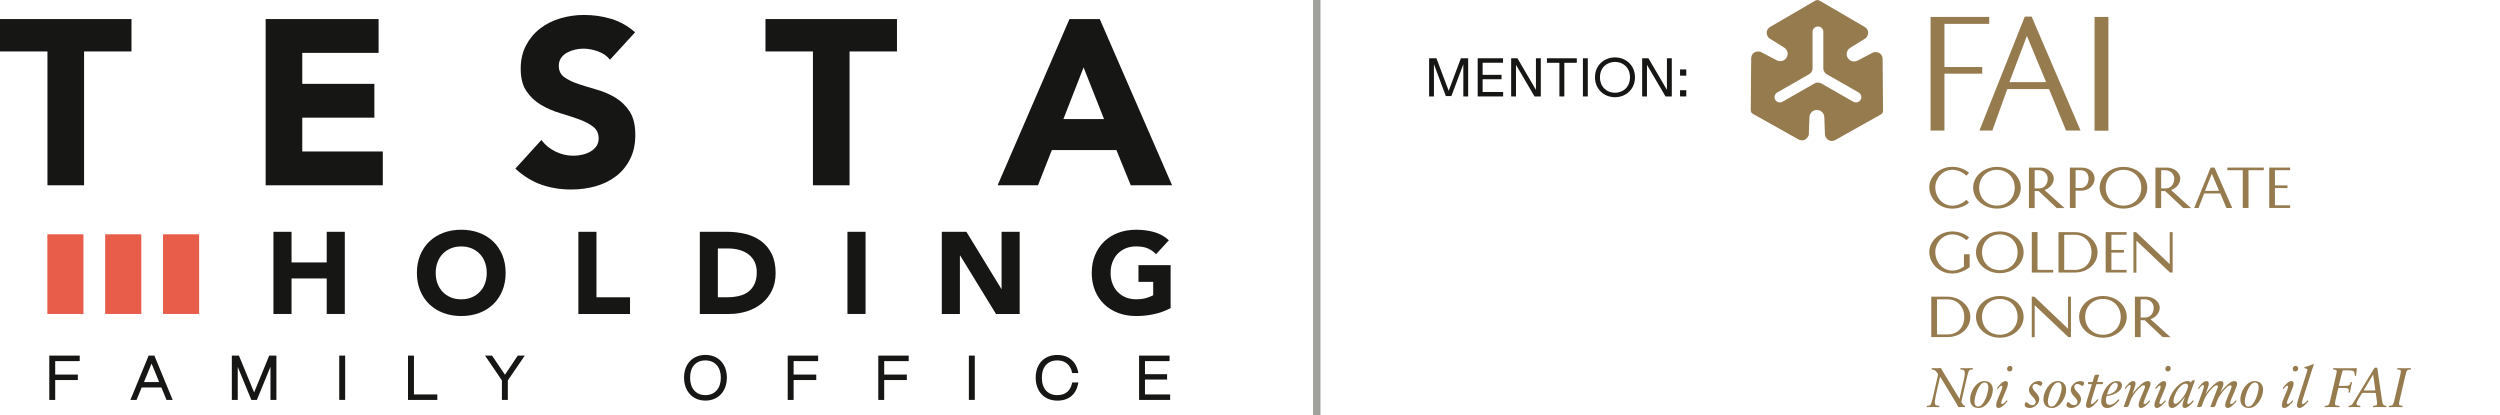
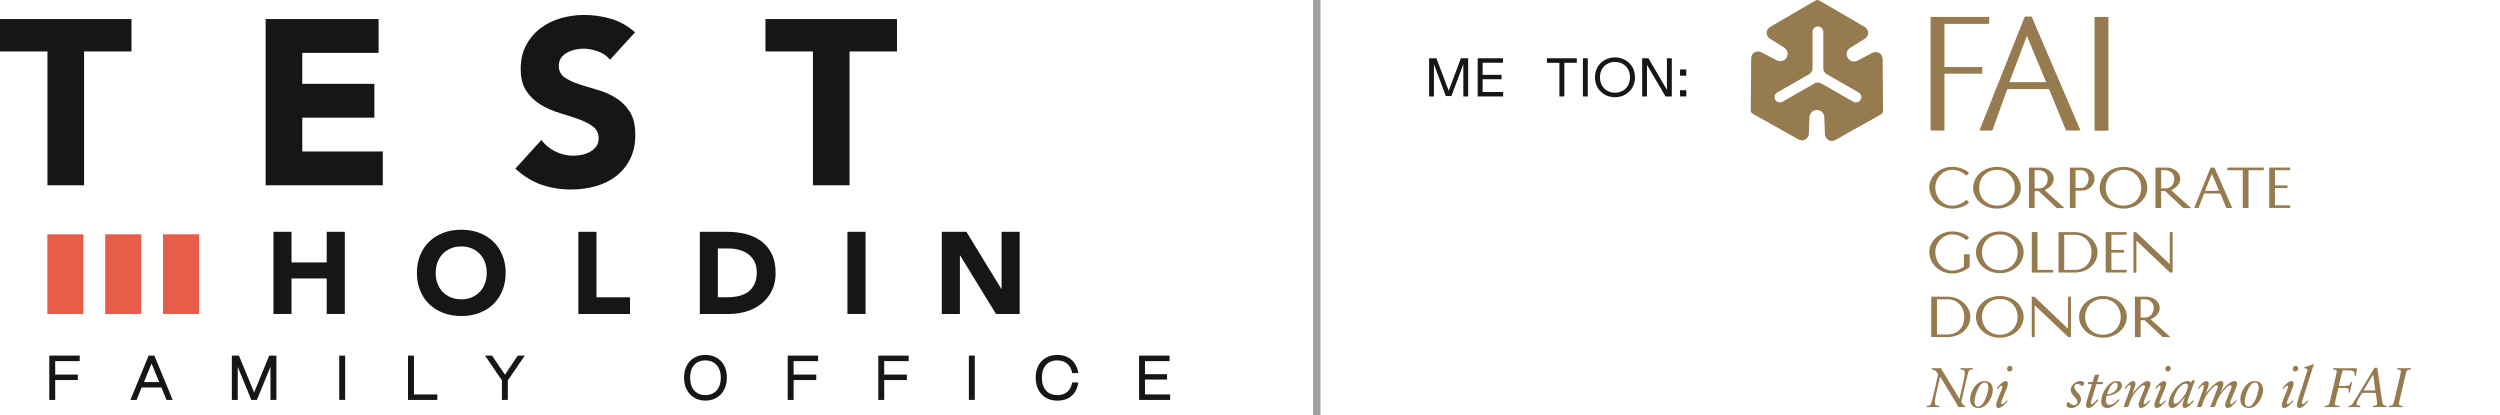
<svg xmlns="http://www.w3.org/2000/svg" width="337" height="56" viewBox="0 0 337 56" fill="none">
  <g clip-path="url(#clip0_879_585)">
    <path d="M6.392 6.936H0V2.569H17.725V6.936H11.333V24.977H6.397V6.936H6.392Z" fill="#161615" />
    <path d="M35.81 2.569H51.034V7.127H40.746V11.303H50.465V15.861H40.746V20.419H51.603V24.977H35.81V2.569Z" fill="#161615" />
    <path d="M82.224 8.046C81.823 7.542 81.281 7.164 80.596 6.922C79.91 6.679 79.261 6.558 78.65 6.558C78.291 6.558 77.922 6.6 77.54 6.684C77.162 6.768 76.802 6.903 76.466 7.08C76.13 7.258 75.855 7.495 75.645 7.794C75.435 8.088 75.328 8.447 75.328 8.867C75.328 9.544 75.58 10.061 76.088 10.416C76.597 10.775 77.231 11.078 78.001 11.335C78.771 11.587 79.602 11.844 80.484 12.095C81.37 12.347 82.196 12.707 82.966 13.168C83.736 13.635 84.375 14.256 84.879 15.035C85.387 15.814 85.639 16.859 85.639 18.17C85.639 19.481 85.406 20.503 84.944 21.431C84.477 22.359 83.852 23.129 83.059 23.74C82.266 24.351 81.351 24.804 80.306 25.102C79.261 25.396 78.16 25.546 76.998 25.546C75.543 25.546 74.194 25.326 72.948 24.883C71.703 24.44 70.546 23.721 69.468 22.733L72.981 18.87C73.485 19.546 74.124 20.069 74.894 20.437C75.664 20.806 76.462 20.992 77.283 20.992C77.684 20.992 78.09 20.946 78.501 20.852C78.911 20.759 79.28 20.614 79.606 20.423C79.933 20.232 80.199 19.989 80.4 19.695C80.6 19.401 80.698 19.052 80.698 18.65C80.698 17.974 80.442 17.442 79.924 17.055C79.406 16.663 78.757 16.332 77.978 16.056C77.199 15.781 76.354 15.506 75.445 15.235C74.539 14.96 73.695 14.591 72.911 14.125C72.132 13.663 71.483 13.052 70.966 12.291C70.448 11.531 70.191 10.528 70.191 9.287C70.191 8.046 70.429 7.029 70.905 6.124C71.381 5.219 72.011 4.458 72.804 3.847C73.597 3.236 74.507 2.774 75.543 2.471C76.574 2.168 77.642 2.014 78.739 2.014C80.003 2.014 81.23 2.191 82.41 2.55C83.591 2.909 84.655 3.511 85.606 4.356L82.219 8.06L82.224 8.046Z" fill="#161615" />
    <path d="M109.579 6.936H103.187V2.569H120.912V6.936H114.52V24.977H109.584V6.936H109.579Z" fill="#161615" />
-     <path d="M144.166 2.569H148.249L157.995 24.977H152.425L150.493 20.232H141.787L139.92 24.977H134.476L144.166 2.569ZM146.065 9.091L143.345 16.052H148.823L146.07 9.091H146.065Z" fill="#161615" />
    <path d="M36.859 31.247H39.3V35.376H44.04V31.247H46.48V42.323H44.04V37.536H39.3V42.323H36.859V31.247Z" fill="#161615" />
    <path d="M56.199 36.785C56.199 35.898 56.348 35.096 56.647 34.377C56.945 33.659 57.361 33.043 57.892 32.539C58.424 32.035 59.054 31.643 59.787 31.373C60.519 31.102 61.317 30.967 62.18 30.967C63.043 30.967 63.846 31.102 64.574 31.373C65.302 31.643 65.936 32.031 66.468 32.539C67 33.043 67.415 33.659 67.714 34.377C68.012 35.096 68.162 35.898 68.162 36.785C68.162 37.671 68.012 38.473 67.714 39.192C67.415 39.91 67 40.526 66.468 41.03C65.936 41.538 65.306 41.926 64.574 42.196C63.841 42.467 63.043 42.602 62.18 42.602C61.317 42.602 60.514 42.467 59.787 42.196C59.059 41.926 58.424 41.538 57.892 41.03C57.361 40.526 56.945 39.91 56.647 39.192C56.348 38.473 56.199 37.671 56.199 36.785ZM58.732 36.785C58.732 37.307 58.812 37.783 58.975 38.217C59.138 38.651 59.367 39.024 59.67 39.341C59.973 39.658 60.337 39.906 60.757 40.083C61.182 40.26 61.653 40.349 62.175 40.349C62.698 40.349 63.169 40.26 63.589 40.083C64.009 39.906 64.373 39.658 64.676 39.341C64.98 39.024 65.213 38.646 65.371 38.217C65.53 37.788 65.614 37.307 65.614 36.785C65.614 36.262 65.535 35.8 65.371 35.362C65.208 34.923 64.98 34.545 64.676 34.228C64.373 33.911 64.009 33.663 63.589 33.486C63.165 33.309 62.693 33.22 62.175 33.22C61.658 33.22 61.182 33.309 60.757 33.486C60.337 33.663 59.973 33.911 59.67 34.228C59.367 34.545 59.133 34.923 58.975 35.362C58.812 35.8 58.732 36.276 58.732 36.785Z" fill="#161615" />
    <path d="M77.964 31.247H80.404V40.074H84.926V42.327H77.964V31.252V31.247Z" fill="#161615" />
    <path d="M94.332 31.247H97.994C98.881 31.247 99.725 31.345 100.523 31.546C101.321 31.746 102.016 32.063 102.613 32.507C103.21 32.95 103.682 33.528 104.032 34.238C104.382 34.947 104.554 35.805 104.554 36.818C104.554 37.713 104.386 38.506 104.046 39.188C103.705 39.873 103.252 40.443 102.674 40.909C102.1 41.371 101.437 41.725 100.686 41.963C99.935 42.201 99.147 42.323 98.325 42.323H94.336V31.247H94.332ZM96.772 40.069H98.041C98.605 40.069 99.128 40.013 99.613 39.897C100.098 39.78 100.518 39.593 100.873 39.328C101.227 39.062 101.507 38.712 101.708 38.278C101.913 37.844 102.011 37.317 102.011 36.691C102.011 36.15 101.909 35.679 101.708 35.273C101.507 34.872 101.232 34.541 100.887 34.279C100.542 34.018 100.136 33.822 99.674 33.692C99.212 33.561 98.722 33.496 98.209 33.496H96.767V40.069H96.772Z" fill="#161615" />
    <path d="M114.236 31.247H116.676V42.323H114.236V31.247Z" fill="#161615" />
    <path d="M126.955 31.247H130.272L134.98 38.945H135.012V31.247H137.452V42.323H134.261L129.427 34.438H129.395V42.323H126.955V31.247Z" fill="#161615" />
-     <path d="M157.795 41.538C157.076 41.916 156.325 42.187 155.541 42.35C154.758 42.518 153.96 42.602 153.148 42.602C152.28 42.602 151.482 42.467 150.754 42.196C150.027 41.926 149.392 41.538 148.86 41.03C148.328 40.526 147.913 39.91 147.614 39.192C147.316 38.473 147.167 37.671 147.167 36.785C147.167 35.898 147.316 35.096 147.614 34.377C147.913 33.659 148.328 33.043 148.86 32.539C149.392 32.035 150.022 31.643 150.754 31.373C151.487 31.102 152.285 30.967 153.148 30.967C154.011 30.967 154.851 31.074 155.597 31.289C156.344 31.503 156.997 31.867 157.562 32.39L155.84 34.265C155.504 33.92 155.131 33.659 154.716 33.481C154.3 33.304 153.778 33.215 153.153 33.215C152.63 33.215 152.159 33.304 151.734 33.481C151.314 33.659 150.95 33.906 150.647 34.223C150.344 34.541 150.111 34.918 149.952 35.357C149.789 35.795 149.709 36.271 149.709 36.78C149.709 37.288 149.789 37.778 149.952 38.212C150.115 38.646 150.344 39.019 150.647 39.336C150.95 39.654 151.314 39.901 151.734 40.078C152.159 40.255 152.63 40.344 153.153 40.344C153.675 40.344 154.142 40.283 154.529 40.167C154.916 40.046 155.224 39.924 155.453 39.798V37.998H153.465V35.744H157.8V41.534L157.795 41.538Z" fill="#161615" />
    <path d="M11.249 31.583H6.383V42.323H11.249V31.583Z" fill="#E75D4A" />
    <path d="M19.046 31.583H14.179V42.323H19.046V31.583Z" fill="#E75D4A" />
    <path d="M26.842 31.583H21.976V42.323H26.842V31.583Z" fill="#E75D4A" />
    <path d="M6.644 53.912H7.442V51.229H10.493V50.492H7.442V48.677H10.745V47.935H6.644V53.912Z" fill="#161615" />
    <path d="M20.814 47.935H20.035L17.604 53.846L17.576 53.912H18.406L19.097 52.232H21.756L22.447 53.912H23.277L20.823 47.968L20.809 47.94L20.814 47.935ZM21.453 51.5H19.409L20.431 49.009L21.453 51.5Z" fill="#161615" />
    <path d="M34.256 52.9L32.221 47.964L32.212 47.935H31.251V53.912H32.049V49.461L33.868 53.879L33.878 53.912H34.624L36.458 49.447V53.912H37.26V47.935H36.29L34.256 52.9Z" fill="#161615" />
    <path d="M46.527 47.935H45.729V53.907H46.527V47.935Z" fill="#161615" />
    <path d="M55.802 47.935H54.999V53.912H58.951V53.17H55.802V47.935Z" fill="#161615" />
    <path d="M68.068 50.511L66.342 47.959L66.328 47.935H65.381L67.658 51.281V53.912H68.456V51.281L70.742 47.935H69.795L68.068 50.511Z" fill="#161615" />
    <path d="M95.087 47.842C93.366 47.842 92.209 49.073 92.209 50.902C92.209 52.731 93.366 54 95.087 54C96.809 54 97.98 52.754 97.98 50.902C97.98 49.05 96.818 47.842 95.087 47.842ZM95.087 53.263C93.814 53.263 93.025 52.362 93.025 50.907C93.025 49.451 93.814 48.584 95.087 48.584C96.361 48.584 97.168 49.475 97.168 50.907C97.168 52.339 96.37 53.263 95.087 53.263Z" fill="#161615" />
    <path d="M106.183 53.912H106.98V51.229H110.032V50.492H106.98V48.677H110.284V47.935H106.183V53.912Z" fill="#161615" />
    <path d="M118.393 53.912H119.19V51.229H122.242V50.492H119.19V48.677H122.494V47.935H118.393V53.912Z" fill="#161615" />
    <path d="M131.401 47.935H130.603V53.907H131.401V47.935Z" fill="#161615" />
    <path d="M142.528 48.584C143.583 48.584 144.311 49.19 144.525 50.254L144.535 50.291H145.36L145.351 50.235C145.095 48.738 144.045 47.847 142.533 47.847C140.76 47.847 139.612 49.05 139.612 50.907C139.612 52.764 140.76 54.005 142.533 54.005C144.087 54.005 145.09 53.156 145.351 51.616L145.36 51.56H144.535L144.525 51.598C144.301 52.689 143.611 53.263 142.528 53.263C141.222 53.263 140.443 52.381 140.443 50.907C140.443 49.433 141.241 48.584 142.528 48.584Z" fill="#161615" />
    <path d="M154.342 53.17V51.164H157.323V50.441H154.342V48.677H157.659V47.935H153.549V53.912H157.734V53.17H154.342Z" fill="#161615" />
  </g>
  <g clip-path="url(#clip1_879_585)">
    <path d="M260.068 25.231C260.068 23.778 261.448 22.487 263.18 22.487C264.037 22.487 264.903 22.811 265.426 23.295L265.075 23.687C264.552 23.194 263.866 22.889 263.18 22.889C261.877 22.889 260.881 24.01 260.881 25.235C260.881 26.637 261.877 27.723 263.18 27.723C263.866 27.723 264.552 27.425 265.075 26.934L265.426 27.315C264.903 27.8 264.037 28.123 263.18 28.123C261.448 28.123 260.068 26.857 260.068 25.235V25.231Z" fill="#967B4F" />
    <path d="M265.978 25.307C265.978 23.753 267.411 22.495 269.195 22.495C270.979 22.495 272.401 23.753 272.401 25.307C272.401 26.861 270.968 28.118 269.195 28.118C267.421 28.118 265.978 26.861 265.978 25.307ZM271.585 25.307C271.585 23.923 270.573 22.895 269.193 22.895C267.812 22.895 266.792 23.923 266.792 25.307C266.792 26.691 267.804 27.718 269.193 27.718C270.581 27.718 271.585 26.691 271.585 25.307Z" fill="#967B4F" />
    <path d="M274.812 25.759H274.273V28.044H273.501V22.591H275.078C275.96 22.591 276.845 23.246 276.845 24.068C276.845 24.739 276.375 25.334 275.611 25.622L278.294 28.044H277.249L274.814 25.759H274.812ZM274.273 25.4H274.831C275.534 25.4 276.032 24.899 276.032 24.066C276.032 23.463 275.534 22.945 274.831 22.945H274.273V25.4Z" fill="#967B4F" />
    <path d="M282.354 24.06C282.354 24.884 281.651 25.699 280.595 25.699H279.79V28.036H279.018V22.591H280.595C281.649 22.591 282.354 23.246 282.354 24.06ZM281.54 24.06C281.54 23.312 281.051 22.947 280.52 22.947H279.79V25.342H280.52C281.051 25.342 281.54 24.824 281.54 24.06Z" fill="#967B4F" />
    <path d="M283.032 25.307C283.032 23.753 284.464 22.495 286.248 22.495C288.032 22.495 289.454 23.753 289.454 25.307C289.454 26.861 288.022 28.118 286.248 28.118C284.475 28.118 283.032 26.861 283.032 25.307ZM288.641 25.307C288.641 23.923 287.629 22.895 286.248 22.895C284.868 22.895 283.847 23.923 283.847 25.307C283.847 26.691 284.86 27.718 286.248 27.718C287.637 27.718 288.641 26.691 288.641 25.307Z" fill="#967B4F" />
    <path d="M291.866 25.759H291.326V28.044H290.554V22.591H292.131C293.014 22.591 293.898 23.246 293.898 24.068C293.898 24.739 293.428 25.334 292.664 25.622L295.348 28.044H294.302L291.868 25.759H291.866ZM291.326 25.4H291.884C292.587 25.4 293.085 24.899 293.085 24.066C293.085 23.463 292.587 22.945 291.884 22.945H291.326V25.4Z" fill="#967B4F" />
    <path d="M299.305 26.08H297.117L296.362 28.034H295.779L297.992 22.589H298.514L300.907 28.034H300.118L299.303 26.08H299.305ZM298.155 23.422L297.228 25.74L299.131 25.715L298.155 23.422Z" fill="#967B4F" />
    <path d="M305.165 22.945H303.098V28.034H302.327V22.945H300.244V22.589H305.165V22.945Z" fill="#967B4F" />
    <path d="M306.662 22.945V24.992H308.352V25.349H306.662V27.676H308.712V28.032H305.891V22.587H308.712V22.943H306.662V22.945Z" fill="#967B4F" />
    <path d="M263.18 36.873C261.457 36.873 260.068 35.574 260.068 33.96C260.068 32.499 261.457 31.198 263.18 31.198C264.046 31.198 264.912 31.521 265.434 32.006L265.083 32.388C264.569 31.911 263.874 31.598 263.18 31.598C261.877 31.598 260.881 32.719 260.881 33.96C260.881 35.352 261.877 36.475 263.18 36.475C263.78 36.475 264.286 36.264 264.74 35.941V34.275H265.512V35.999C264.945 36.475 264.046 36.873 263.18 36.873Z" fill="#967B4F" />
    <path d="M266.363 34.01C266.363 32.456 267.795 31.198 269.579 31.198C271.363 31.198 272.786 32.456 272.786 34.01C272.786 35.564 271.353 36.822 269.579 36.822C267.806 36.822 266.363 35.564 266.363 34.01ZM271.972 34.01C271.972 32.626 270.96 31.598 269.579 31.598C268.199 31.598 267.178 32.626 267.178 34.01C267.178 35.394 268.191 36.422 269.579 36.422C270.968 36.422 271.972 35.394 271.972 34.01Z" fill="#967B4F" />
    <path d="M276.768 36.38V36.737H273.886V31.283H274.657V36.38H276.768Z" fill="#967B4F" />
    <path d="M277.485 36.736V31.291H279.69C281.388 31.291 282.752 32.574 282.752 34.001C282.752 35.59 281.388 36.736 279.69 36.736H277.485ZM279.688 36.38C281.051 36.38 281.934 35.429 281.934 34.001C281.934 32.727 281.051 31.647 279.688 31.647H278.255V36.38H279.688Z" fill="#967B4F" />
    <path d="M284.617 31.648V33.695H286.307V34.051H284.617V36.378H286.667V36.734H283.845V31.289H286.667V31.645H284.617V31.648Z" fill="#967B4F" />
    <path d="M292.874 31.291V36.736H292.514L287.986 32.445V36.753H287.591V31.291H287.942L292.478 35.607V31.291H292.874Z" fill="#967B4F" />
    <path d="M260.333 45.438V39.993H262.538C264.236 39.993 265.6 41.276 265.6 42.703C265.6 44.292 264.236 45.438 262.538 45.438H260.333ZM262.538 45.082C263.901 45.082 264.784 44.131 264.784 42.703C264.784 41.429 263.901 40.349 262.538 40.349H261.105V45.082H262.538Z" fill="#967B4F" />
    <path d="M266.361 42.712C266.361 41.158 267.793 39.9 269.577 39.9C271.361 39.9 272.784 41.158 272.784 42.712C272.784 44.266 271.351 45.524 269.577 45.524C267.804 45.524 266.361 44.266 266.361 42.712ZM271.968 42.712C271.968 41.328 270.956 40.3 269.575 40.3C268.195 40.3 267.174 41.328 267.174 42.712C267.174 44.096 268.187 45.124 269.575 45.124C270.964 45.124 271.968 44.096 271.968 42.712Z" fill="#967B4F" />
    <path d="M279.165 39.993V45.438H278.805L274.277 41.147V45.455H273.882V39.993H274.233L278.769 44.309V39.993H279.165Z" fill="#967B4F" />
    <path d="M280.265 42.712C280.265 41.158 281.697 39.9 283.481 39.9C285.265 39.9 286.687 41.158 286.687 42.712C286.687 44.266 285.255 45.524 283.481 45.524C281.708 45.524 280.265 44.266 280.265 42.712ZM285.872 42.712C285.872 41.328 284.859 40.3 283.479 40.3C282.099 40.3 281.078 41.328 281.078 42.712C281.078 44.096 282.09 45.124 283.479 45.124C284.868 45.124 285.872 44.096 285.872 42.712Z" fill="#967B4F" />
    <path d="M289.099 43.163H288.559V45.449H287.788V39.995H289.365C290.247 39.995 291.132 40.65 291.132 41.472C291.132 42.144 290.661 42.738 289.898 43.026L292.581 45.449H291.535L289.101 43.163H289.099ZM288.559 42.805H289.118C289.82 42.805 290.318 42.303 290.318 41.47C290.318 40.867 289.82 40.349 289.118 40.349H288.559V42.805Z" fill="#967B4F" />
    <path d="M267.202 9.036H262.111V3.218H268.147V2.281H260.242V17.597H262.111V9.931H267.202V9.036Z" fill="#967B4F" />
    <path d="M272.941 2.242L266.823 17.599H268.57L270.582 12.005H276.207L278.506 17.599H280.457L273.867 2.242H272.943H272.941ZM270.866 11.069L273.227 4.845L275.814 11.069H270.866Z" fill="#967B4F" />
    <path d="M284.213 2.281H282.346V17.618H284.213V2.281Z" fill="#967B4F" />
    <path d="M253.777 7.929C253.777 7.929 253.777 7.403 253.348 7.159C252.93 6.92 252.549 7.051 252.487 7.076L250.435 8.151C250.286 8.236 250.115 8.286 249.931 8.286C249.377 8.286 248.929 7.84 248.929 7.293C248.929 6.927 249.13 6.605 249.429 6.433L251.464 5.17C251.468 5.167 251.826 4.904 251.826 4.386C251.826 3.901 251.382 3.642 251.355 3.628L245.301 0.099C245.257 0.075 245.108 0 244.987 0C244.865 0 244.717 0.073 244.667 0.104L238.606 3.634C238.606 3.634 238.148 3.897 238.148 4.386C238.148 4.875 238.453 5.126 238.506 5.167L240.471 6.39C240.62 6.475 240.75 6.597 240.842 6.755C241.118 7.229 240.955 7.836 240.476 8.112C240.154 8.296 239.773 8.282 239.474 8.112L237.351 6.999C237.347 6.999 236.939 6.821 236.487 7.08C236.063 7.322 236.059 7.832 236.059 7.861L236 14.821C236 14.87 236.01 15.036 236.071 15.14C236.132 15.243 236.27 15.335 236.322 15.364L242.439 18.797C242.439 18.797 242.9 19.058 243.326 18.813C243.744 18.575 243.82 18.181 243.828 18.117L243.914 15.819C243.914 15.649 243.956 15.477 244.048 15.32C244.324 14.845 244.939 14.682 245.418 14.957C245.74 15.142 245.917 15.473 245.917 15.817L246.005 18.194C246.005 18.194 246.056 18.635 246.509 18.894C246.934 19.137 247.381 18.886 247.407 18.871L253.52 15.44C253.564 15.415 253.704 15.324 253.764 15.221C253.825 15.117 253.836 14.951 253.833 14.893L253.777 7.929ZM250.805 13.447C250.709 13.613 250.552 13.731 250.366 13.781C250.303 13.797 250.24 13.805 250.178 13.805C250.052 13.805 249.927 13.772 249.818 13.71L245.476 11.226C245.367 11.164 245.213 11.129 245.054 11.129C244.895 11.129 244.74 11.164 244.631 11.226L240.289 13.71C240.181 13.772 240.055 13.805 239.93 13.805C239.865 13.805 239.802 13.797 239.742 13.781C239.553 13.731 239.399 13.613 239.302 13.447C239.206 13.281 239.181 13.088 239.231 12.902C239.281 12.716 239.401 12.562 239.568 12.467L243.91 9.983C244.14 9.852 244.332 9.519 244.332 9.257V4.289C244.332 4.098 244.407 3.918 244.546 3.781C244.681 3.645 244.863 3.57 245.058 3.57C245.25 3.57 245.432 3.645 245.57 3.781C245.708 3.918 245.784 4.096 245.784 4.289V9.257C245.784 9.521 245.978 9.852 246.206 9.983L250.548 12.467C250.715 12.562 250.834 12.718 250.885 12.902C250.935 13.088 250.91 13.281 250.813 13.447" fill="#967B4F" />
    <path d="M265.884 49.804L265.604 49.843C265.41 49.874 265.332 50.044 265.075 51.159L264.391 54.138C264.391 54.161 264.391 54.192 264.406 54.215C264.583 54.53 264.669 54.623 264.801 54.685L264.847 54.7C264.887 54.714 264.901 54.714 264.901 54.762C264.901 54.809 264.887 54.861 264.87 54.884C264.715 54.876 264.629 54.861 264.473 54.861C264.332 54.861 264.201 54.87 264.038 54.884C264.015 54.876 263.983 54.861 263.969 54.845C263.883 54.644 263.682 54.314 263.479 53.974L261.536 50.78H261.52L260.961 53.251C260.698 54.428 260.829 54.621 261.101 54.66L261.365 54.7C261.411 54.708 261.428 54.714 261.428 54.762C261.428 54.809 261.413 54.861 261.396 54.884C261.108 54.876 260.829 54.861 260.541 54.861C260.252 54.861 260.02 54.876 259.733 54.884C259.733 54.861 259.725 54.83 259.725 54.807C259.725 54.745 259.733 54.708 259.794 54.7L260.074 54.66C260.269 54.629 260.346 54.459 260.603 53.345L261.256 50.496C261.256 50.473 261.248 50.427 261.233 50.403C260.984 50.025 260.867 49.909 260.58 49.841L260.426 49.802C260.386 49.793 260.371 49.787 260.371 49.739C260.371 49.692 260.386 49.64 260.403 49.617C260.557 49.626 260.869 49.64 261.024 49.64C261.147 49.64 261.444 49.632 261.607 49.617C261.63 49.626 261.662 49.64 261.676 49.657C261.762 49.849 261.965 50.187 262.174 50.527L264.132 53.745H264.146L264.713 51.25C264.977 50.079 264.837 49.88 264.565 49.841L264.301 49.802C264.255 49.793 264.247 49.787 264.247 49.739C264.247 49.692 264.261 49.64 264.278 49.617C264.567 49.626 264.837 49.64 265.125 49.64C265.414 49.64 265.646 49.626 265.932 49.617C265.932 49.64 265.941 49.671 265.941 49.694C265.941 49.756 265.941 49.793 265.878 49.802L265.884 49.804Z" fill="#967B4F" />
    <path d="M266.7 55C265.976 55 265.566 54.53 265.566 53.823C265.566 52.831 266.367 51.368 267.493 51.368C268.216 51.368 268.635 51.83 268.635 52.539C268.635 53.531 267.827 55.002 266.7 55.002V55ZM267.539 51.559C266.723 51.559 266.162 53.484 266.162 54.13C266.162 54.453 266.257 54.808 266.652 54.808C267.467 54.808 268.028 52.883 268.028 52.236C268.028 51.913 267.934 51.559 267.539 51.559Z" fill="#967B4F" />
    <path d="M270.412 52.59L269.931 53.752C269.845 53.959 269.76 54.183 269.76 54.322C269.76 54.415 269.814 54.461 269.9 54.461C270.094 54.461 270.358 54.152 270.521 53.959C270.552 53.974 270.575 53.991 270.59 54.013C270.636 54.053 270.613 54.09 270.55 54.167C270.31 54.453 269.812 54.998 269.408 54.998C269.174 54.998 269.082 54.828 269.082 54.62C269.082 54.306 269.237 53.928 269.362 53.628L269.783 52.619C269.845 52.472 269.923 52.234 269.923 52.111C269.923 52.035 269.883 51.989 269.814 51.989C269.651 51.989 269.433 52.281 269.302 52.435C269.27 52.426 269.239 52.404 269.224 52.389C269.178 52.35 269.201 52.312 269.256 52.236C269.519 51.873 270.002 51.365 270.366 51.365C270.584 51.365 270.669 51.527 270.669 51.72C270.669 51.95 270.529 52.304 270.412 52.59ZM270.893 50.073C270.69 50.073 270.552 49.925 270.552 49.727C270.552 49.503 270.707 49.318 270.941 49.318C271.144 49.318 271.282 49.465 271.282 49.664C271.282 49.888 271.127 50.073 270.893 50.073Z" fill="#967B4F" />
-     <path d="M275.066 52.02C274.903 52.02 274.725 51.759 274.397 51.759C274.11 51.759 273.976 51.983 273.976 52.153C273.976 52.731 274.892 53.054 274.892 53.823C274.892 54.446 274.223 54.999 273.579 54.999C273.221 54.999 272.926 54.838 272.926 54.591C272.926 54.498 272.989 54.206 273.144 54.206C273.322 54.206 273.485 54.614 273.976 54.614C274.256 54.614 274.411 54.39 274.411 54.191C274.411 53.613 273.501 53.307 273.501 52.528C273.501 52.035 274.068 51.365 274.806 51.365C275.009 51.365 275.304 51.442 275.304 51.657C275.304 51.765 275.21 52.02 275.064 52.02H275.066Z" fill="#967B4F" />
-     <path d="M276.586 55C275.863 55 275.453 54.53 275.453 53.823C275.453 52.831 276.254 51.368 277.379 51.368C278.102 51.368 278.521 51.83 278.521 52.539C278.521 53.531 277.713 55.002 276.586 55.002V55ZM277.427 51.559C276.611 51.559 276.051 53.484 276.051 54.13C276.051 54.453 276.145 54.808 276.54 54.808C277.356 54.808 277.916 52.883 277.916 52.236C277.916 51.913 277.822 51.559 277.427 51.559Z" fill="#967B4F" />
    <path d="M280.7 52.02C280.537 52.02 280.359 51.759 280.031 51.759C279.744 51.759 279.61 51.983 279.61 52.153C279.61 52.731 280.526 53.054 280.526 53.823C280.526 54.446 279.857 54.999 279.213 54.999C278.855 54.999 278.561 54.838 278.561 54.591C278.561 54.498 278.623 54.206 278.778 54.206C278.956 54.206 279.119 54.614 279.61 54.614C279.891 54.614 280.045 54.39 280.045 54.191C280.045 53.613 279.136 53.307 279.136 52.528C279.136 52.035 279.702 51.365 280.441 51.365C280.644 51.365 280.938 51.442 280.938 51.657C280.938 51.765 280.844 52.02 280.698 52.02H280.7Z" fill="#967B4F" />
    <path d="M283.419 51.782H282.641C282.618 51.797 282.595 51.805 282.578 51.828L281.98 53.767C281.917 53.968 281.856 54.19 281.856 54.323C281.856 54.408 281.896 54.462 281.974 54.462C282.191 54.462 282.557 54.031 282.735 53.807C282.766 53.821 282.812 53.838 282.829 53.861C282.869 53.892 282.852 53.954 282.783 54.037C282.534 54.345 281.99 54.998 281.532 54.998C281.3 54.998 281.191 54.837 281.191 54.636C281.191 54.451 281.254 54.188 281.386 53.765L281.976 51.832C281.976 51.809 281.953 51.793 281.936 51.778H281.484C281.461 51.764 281.453 51.733 281.453 51.71C281.453 51.648 281.476 51.534 281.53 51.503H282.036C282.059 51.486 282.082 51.48 282.099 51.457L282.363 50.579C282.425 50.517 282.689 50.502 282.821 50.502C282.875 50.502 282.944 50.502 282.975 50.533L282.695 51.449C282.695 51.472 282.712 51.488 282.727 51.503H283.456C283.479 51.517 283.488 51.542 283.488 51.565C283.488 51.627 283.473 51.749 283.419 51.78V51.782Z" fill="#967B4F" />
    <path d="M284.002 53.376C283.979 53.39 283.971 53.407 283.956 53.43C283.902 53.637 283.879 53.846 283.879 53.985C283.879 54.3 284.002 54.569 284.368 54.569C284.826 54.569 285.238 54.207 285.573 53.815C285.596 53.83 285.642 53.855 285.659 53.869C285.705 53.915 285.69 53.962 285.613 54.053C285.201 54.524 284.634 55 284.05 55C283.467 55 283.243 54.6 283.243 54.062C283.243 53.069 284.153 51.368 285.349 51.368C285.73 51.368 286.041 51.544 286.041 51.953C286.041 52.707 285.04 53.262 284.004 53.376H284.002ZM285.182 51.575C284.676 51.575 284.257 52.4 284.032 53.129C284.04 53.152 284.046 53.175 284.063 53.183C284.716 53.115 285.462 52.653 285.462 51.944C285.462 51.76 285.393 51.575 285.182 51.575Z" fill="#967B4F" />
    <path d="M289.609 52.612L289.135 53.752C289.049 53.959 288.963 54.183 288.963 54.322C288.963 54.415 289.009 54.461 289.095 54.461C289.289 54.461 289.561 54.152 289.724 53.959C289.756 53.974 289.779 53.99 289.793 54.013C289.839 54.053 289.816 54.09 289.754 54.166C289.513 54.452 289.015 54.997 288.612 54.997C288.377 54.997 288.285 54.828 288.285 54.62C288.285 54.305 288.44 53.92 288.566 53.628L288.978 52.642C289.063 52.434 289.149 52.225 289.149 52.103C289.149 51.987 289.072 51.941 288.963 51.941C288.754 51.941 288.536 52.148 288.396 52.287C287.813 52.865 287.394 53.404 287.137 54.127L287.005 54.513C286.897 54.828 286.865 54.875 286.554 54.875C286.46 54.875 286.351 54.861 286.265 54.852L287.066 52.619C287.144 52.412 287.215 52.173 287.215 52.035C287.215 51.95 287.175 51.896 287.098 51.896C286.895 51.896 286.631 52.287 286.522 52.434C286.491 52.426 286.468 52.403 286.453 52.389C286.407 52.349 286.43 52.312 286.485 52.236C286.748 51.867 287.177 51.365 287.549 51.365C287.775 51.365 287.867 51.527 287.867 51.728C287.867 51.929 287.767 52.182 287.627 52.59L287.447 53.106H287.455C287.65 52.805 288.007 52.405 288.334 52.082C288.674 51.751 289.103 51.365 289.553 51.365C289.716 51.365 289.894 51.459 289.894 51.719C289.894 51.935 289.762 52.236 289.607 52.612H289.609Z" fill="#967B4F" />
    <path d="M291.745 52.59L291.264 53.752C291.178 53.959 291.092 54.183 291.092 54.322C291.092 54.415 291.147 54.461 291.232 54.461C291.427 54.461 291.69 54.152 291.853 53.959C291.885 53.974 291.908 53.991 291.922 54.013C291.968 54.053 291.945 54.09 291.883 54.167C291.642 54.453 291.144 54.998 290.741 54.998C290.507 54.998 290.415 54.828 290.415 54.62C290.415 54.306 290.569 53.928 290.695 53.628L291.115 52.619C291.178 52.472 291.255 52.234 291.255 52.111C291.255 52.035 291.216 51.989 291.147 51.989C290.983 51.989 290.766 52.281 290.634 52.435C290.603 52.426 290.571 52.404 290.557 52.389C290.511 52.35 290.534 52.312 290.588 52.236C290.852 51.873 291.335 51.365 291.699 51.365C291.916 51.365 292.002 51.527 292.002 51.72C292.002 51.95 291.862 52.304 291.745 52.59ZM292.228 50.073C292.025 50.073 291.887 49.925 291.887 49.727C291.887 49.503 292.042 49.318 292.276 49.318C292.479 49.318 292.617 49.465 292.617 49.664C292.617 49.888 292.462 50.073 292.228 50.073Z" fill="#967B4F" />
    <path d="M295.635 51.935L294.974 53.767C294.896 53.982 294.85 54.189 294.85 54.322C294.85 54.407 294.89 54.461 294.967 54.461C295.162 54.461 295.448 54.152 295.612 53.959C295.643 53.974 295.674 53.99 295.689 54.013C295.735 54.053 295.712 54.09 295.649 54.167C295.409 54.453 294.919 54.997 294.516 54.997C294.275 54.997 294.198 54.828 294.198 54.635C294.198 54.357 294.392 53.85 294.539 53.512H294.53C294.189 53.982 293.38 54.997 292.813 54.997C292.441 54.997 292.307 54.705 292.307 54.405C292.307 53.305 293.667 51.363 294.894 51.363C295.103 51.363 295.26 51.44 295.321 51.579H295.329L295.375 51.494C295.476 51.309 295.499 51.262 295.678 51.262C295.747 51.262 295.833 51.27 295.888 51.276C295.833 51.398 295.716 51.684 295.63 51.931L295.635 51.935ZM294.639 51.72C293.8 51.72 292.985 53.358 292.985 54.053C292.985 54.229 293.039 54.43 293.225 54.43C293.637 54.43 294.516 53.367 294.756 52.706L294.896 52.321C294.928 52.244 294.951 52.105 294.951 52.02C294.951 51.844 294.834 51.72 294.639 51.72Z" fill="#967B4F" />
    <path d="M301.282 52.613L300.801 53.753C300.715 53.96 300.629 54.184 300.629 54.323C300.629 54.416 300.684 54.462 300.769 54.462C300.964 54.462 301.227 54.153 301.39 53.96C301.422 53.975 301.453 53.991 301.468 54.014C301.514 54.053 301.485 54.091 301.422 54.167C301.181 54.453 300.684 54.998 300.28 54.998C300.048 54.998 299.954 54.828 299.954 54.621C299.954 54.306 300.117 53.921 300.242 53.629L300.646 52.642C300.732 52.435 300.817 52.226 300.817 52.104C300.817 51.988 300.748 51.942 300.638 51.942C300.435 51.942 300.217 52.149 300.079 52.288C299.535 52.827 299.046 53.504 298.828 54.128L298.697 54.513C298.588 54.828 298.557 54.876 298.245 54.876C298.151 54.876 298.042 54.861 297.956 54.853L298.795 52.645C298.872 52.437 298.973 52.228 298.973 52.106C298.973 51.99 298.904 51.944 298.795 51.944C298.6 51.944 298.383 52.151 298.243 52.29C297.684 52.846 297.247 53.453 297.015 54.13L296.883 54.516C296.775 54.83 296.743 54.878 296.432 54.878C296.338 54.878 296.229 54.864 296.143 54.855L296.944 52.622C297.021 52.414 297.093 52.176 297.093 52.037C297.093 51.953 297.053 51.899 296.975 51.899C296.773 51.899 296.509 52.29 296.4 52.437C296.369 52.429 296.346 52.406 296.331 52.392C296.285 52.352 296.308 52.315 296.363 52.238C296.626 51.87 297.055 51.368 297.427 51.368C297.653 51.368 297.745 51.53 297.745 51.731C297.745 51.932 297.645 52.184 297.505 52.593L297.325 53.109H297.333C297.528 52.785 297.885 52.386 298.18 52.085C298.515 51.754 298.933 51.368 299.385 51.368C299.548 51.368 299.719 51.461 299.719 51.722C299.719 51.938 299.611 52.224 299.439 52.593L299.291 52.916H299.299C299.447 52.7 299.757 52.338 300.023 52.085C300.364 51.754 300.769 51.368 301.227 51.368C301.39 51.368 301.562 51.461 301.562 51.722C301.562 51.938 301.439 52.238 301.282 52.615V52.613Z" fill="#967B4F" />
    <path d="M303.133 55C302.409 55 301.999 54.53 301.999 53.823C301.999 52.831 302.8 51.368 303.925 51.368C304.649 51.368 305.067 51.83 305.067 52.539C305.067 53.531 304.26 55.002 303.133 55.002V55ZM303.973 51.559C303.158 51.559 302.597 53.484 302.597 54.13C302.597 54.453 302.691 54.808 303.087 54.808C303.902 54.808 304.463 52.883 304.463 52.236C304.463 51.913 304.369 51.559 303.973 51.559Z" fill="#967B4F" />
    <path d="M308.921 52.59L308.44 53.752C308.355 53.959 308.269 54.183 308.269 54.322C308.269 54.415 308.323 54.461 308.409 54.461C308.604 54.461 308.867 54.152 309.03 53.959C309.062 53.974 309.085 53.991 309.099 54.013C309.145 54.053 309.122 54.09 309.059 54.167C308.819 54.453 308.321 54.998 307.918 54.998C307.685 54.998 307.591 54.828 307.591 54.62C307.591 54.306 307.746 53.928 307.872 53.628L308.292 52.619C308.355 52.472 308.432 52.234 308.432 52.111C308.432 52.035 308.392 51.989 308.323 51.989C308.16 51.989 307.943 52.281 307.811 52.435C307.78 52.426 307.748 52.404 307.734 52.389C307.688 52.35 307.711 52.312 307.765 52.236C308.028 51.873 308.512 51.365 308.875 51.365C309.093 51.365 309.179 51.527 309.179 51.72C309.179 51.95 309.039 52.304 308.921 52.59ZM309.402 50.073C309.2 50.073 309.062 49.925 309.062 49.727C309.062 49.503 309.216 49.318 309.451 49.318C309.653 49.318 309.791 49.465 309.791 49.664C309.791 49.888 309.637 50.073 309.402 50.073Z" fill="#967B4F" />
    <path d="M311.609 50.019L310.427 53.753C310.358 53.968 310.295 54.184 310.295 54.322C310.295 54.407 310.335 54.461 310.412 54.461C310.607 54.461 310.902 54.153 311.065 53.96C311.096 53.974 311.119 53.991 311.134 54.014C311.18 54.053 311.157 54.09 311.094 54.167C310.854 54.453 310.371 54.998 309.967 54.998C309.741 54.998 309.626 54.836 309.626 54.635C309.626 54.451 309.689 54.173 309.82 53.757L311.002 50.046C311.065 49.853 311.048 49.745 310.939 49.714L310.667 49.629C310.621 49.615 310.621 49.584 310.628 49.553C310.636 49.53 310.642 49.499 310.651 49.476C310.837 49.445 311.063 49.377 311.272 49.3C311.667 49.153 311.724 49.093 311.855 49.093C311.887 49.093 311.91 49.101 311.918 49.116C311.841 49.323 311.678 49.801 311.607 50.017L311.609 50.019Z" fill="#967B4F" />
    <path d="M317.607 50.659C317.584 50.667 317.529 50.667 317.506 50.667C317.46 50.667 317.429 50.645 317.421 50.599L317.389 50.321C317.35 49.99 317.14 49.922 316.465 49.922H315.821C315.775 50.015 315.704 50.199 315.603 50.622L315.277 51.969C315.277 51.991 315.292 52.008 315.308 52.023H316.047C316.63 52.023 316.716 51.946 316.793 51.753L316.879 51.546C316.894 51.507 316.925 51.5 316.965 51.5C316.996 51.5 317.059 51.509 317.073 51.515C317.011 51.722 316.942 52.039 316.902 52.201C316.862 52.371 316.808 52.654 316.762 52.918C316.739 52.926 316.693 52.926 316.645 52.926C316.605 52.926 316.59 52.911 316.59 52.872L316.613 52.603C316.628 52.449 316.59 52.294 315.992 52.294H315.246C315.223 52.308 315.206 52.333 315.191 52.356L314.825 53.935C314.685 54.536 314.748 54.635 314.957 54.658L315.329 54.704C315.369 54.712 315.384 54.718 315.384 54.766C315.384 54.813 315.367 54.865 315.352 54.888C315.057 54.88 314.591 54.865 314.296 54.865C314.001 54.865 313.667 54.88 313.372 54.888C313.372 54.865 313.363 54.834 313.363 54.811C313.363 54.749 313.372 54.712 313.432 54.704L313.713 54.664C313.907 54.633 313.976 54.517 314.116 53.933L314.9 50.576C315.041 49.975 315.009 49.876 314.8 49.845L314.551 49.806C314.505 49.797 314.488 49.791 314.488 49.743C314.488 49.696 314.503 49.644 314.52 49.621C314.808 49.629 315.126 49.644 315.413 49.644H316.595C317.224 49.644 317.559 49.644 317.651 49.629C317.674 49.644 317.697 49.66 317.705 49.691C317.674 49.876 317.619 50.384 317.605 50.661L317.607 50.659Z" fill="#967B4F" />
    <path d="M321.666 54.884C321.371 54.876 321.099 54.861 320.805 54.861C320.51 54.861 320.183 54.876 319.888 54.884C319.888 54.861 319.88 54.83 319.88 54.807C319.88 54.745 319.888 54.708 319.949 54.7L320.229 54.66C320.487 54.614 320.47 54.476 320.37 53.813L320.252 53.005C320.244 52.982 320.221 52.965 320.198 52.959H318.464C318.433 52.967 318.418 52.982 318.395 53.005L317.914 53.798C317.557 54.391 317.603 54.614 317.883 54.66L318.123 54.7C318.169 54.708 318.178 54.714 318.178 54.762C318.178 54.809 318.163 54.861 318.146 54.884C317.851 54.876 317.626 54.861 317.331 54.861C317.036 54.861 316.879 54.876 316.584 54.884C316.584 54.861 316.576 54.83 316.576 54.807C316.576 54.745 316.584 54.714 316.645 54.7L316.831 54.66C317.071 54.606 317.18 54.36 317.506 53.813L320.085 49.578C320.162 49.555 320.403 49.563 320.457 49.578L321.072 53.813C321.166 54.467 321.258 54.621 321.444 54.66L321.639 54.7C321.679 54.708 321.702 54.714 321.702 54.762C321.702 54.809 321.679 54.861 321.662 54.884H321.666ZM319.903 50.504H319.888L318.644 52.582C318.644 52.605 318.661 52.621 318.684 52.636H320.137C320.16 52.621 320.177 52.605 320.192 52.582L319.903 50.504Z" fill="#967B4F" />
    <path d="M324.931 49.803L324.651 49.843C324.457 49.874 324.394 49.99 324.256 50.574L323.472 53.931C323.331 54.532 323.354 54.631 323.566 54.662L323.823 54.702C323.869 54.71 323.877 54.716 323.877 54.764C323.877 54.812 323.863 54.863 323.846 54.886C323.551 54.878 323.225 54.863 322.93 54.863C322.635 54.863 322.315 54.878 322.02 54.886C322.02 54.863 322.012 54.832 322.012 54.809C322.012 54.747 322.02 54.71 322.081 54.702L322.361 54.662C322.555 54.631 322.624 54.515 322.765 53.931L323.549 50.574C323.689 49.973 323.658 49.874 323.449 49.843L323.2 49.803C323.154 49.795 323.137 49.789 323.137 49.741C323.137 49.694 323.152 49.642 323.168 49.619C323.463 49.627 323.789 49.642 324.084 49.642C324.379 49.642 324.699 49.627 324.994 49.619C324.994 49.642 325.002 49.673 325.002 49.696C325.002 49.758 324.994 49.795 324.933 49.803H324.931Z" fill="#967B4F" />
  </g>
  <path d="M226.471 9.36H227.311V10.2H226.471V9.36ZM226.471 12.16H227.311V13H226.471V12.16Z" fill="#161615" />
  <path d="M224.701 7.855H225.359V13.001H224.512L222.013 8.744V13.001H221.362V7.855H222.209L224.701 12.111V7.855Z" fill="#161615" />
  <path d="M217.699 7.736C219.113 7.736 220.394 8.758 220.394 10.417C220.394 12.076 219.127 13.105 217.699 13.105C216.278 13.105 215.004 12.076 215.004 10.417C215.004 8.758 216.292 7.736 217.699 7.736ZM217.699 8.345C216.642 8.345 215.676 9.08 215.676 10.417C215.676 11.754 216.628 12.503 217.699 12.503C218.784 12.503 219.722 11.754 219.722 10.417C219.722 9.08 218.763 8.345 217.699 8.345Z" fill="#161615" />
  <path d="M213.377 7.855H214.035V13.001H213.377V7.855Z" fill="#161615" />
  <path d="M212.552 7.855V8.464H210.872V13.001H210.207V8.464H208.527V7.855H212.552Z" fill="#161615" />
-   <path d="M207.044 7.855H207.702V13.001H206.855L204.356 8.744V13.001H203.705V7.855H204.552L207.044 12.111V7.855Z" fill="#161615" />
  <path d="M199.858 12.399H202.623V13.001H199.193V7.855H202.609V8.457H199.858V10.088H202.406V10.684H199.858V12.399Z" fill="#161615" />
  <path d="M196.928 7.855H197.908V13.001H197.257V8.66L195.647 12.951H194.898L193.295 8.66V13.001H192.644V7.855H193.631L195.283 12.245L196.928 7.855Z" fill="#161615" />
  <line x1="177.5" y1="2.18556e-08" x2="177.5" y2="56" stroke="#A0A09C" />
  <defs>
    <clipPath id="clip0_879_585">
      <rect width="158" height="52" fill="white" transform="translate(0 2)" />
    </clipPath>
    <clipPath id="clip1_879_585">
      <rect width="89" height="55" fill="white" transform="translate(236)" />
    </clipPath>
  </defs>
</svg>